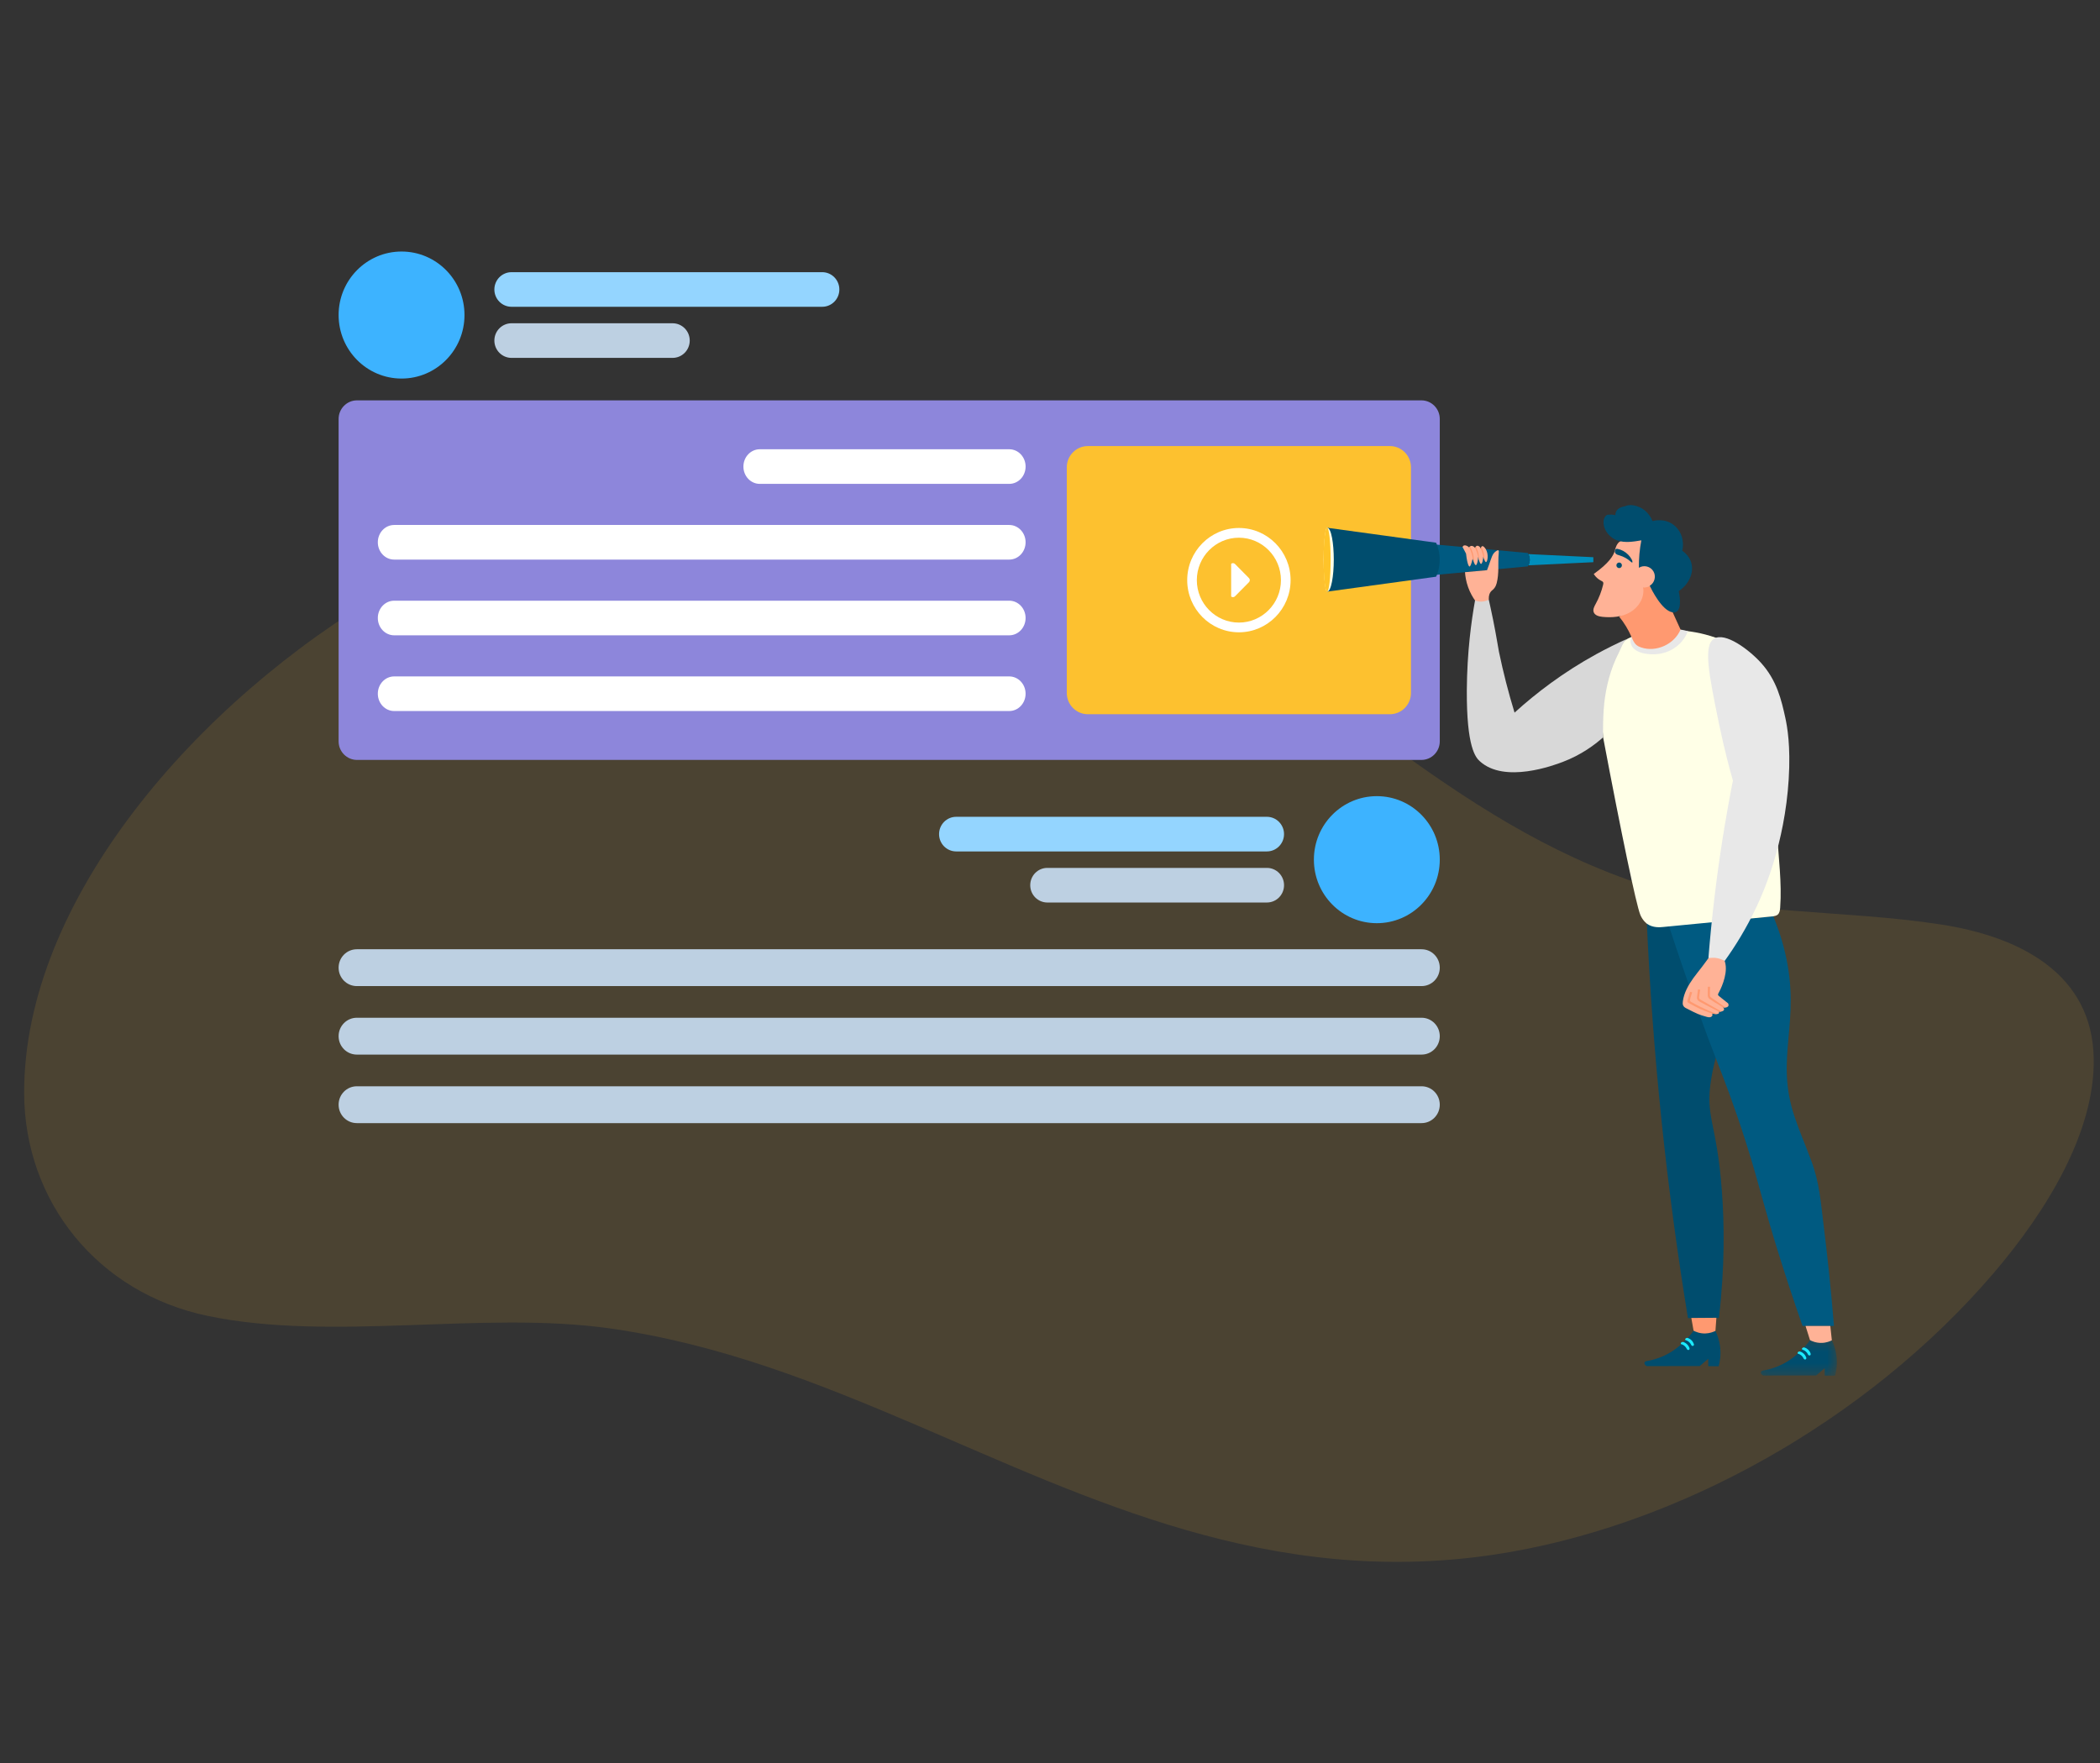
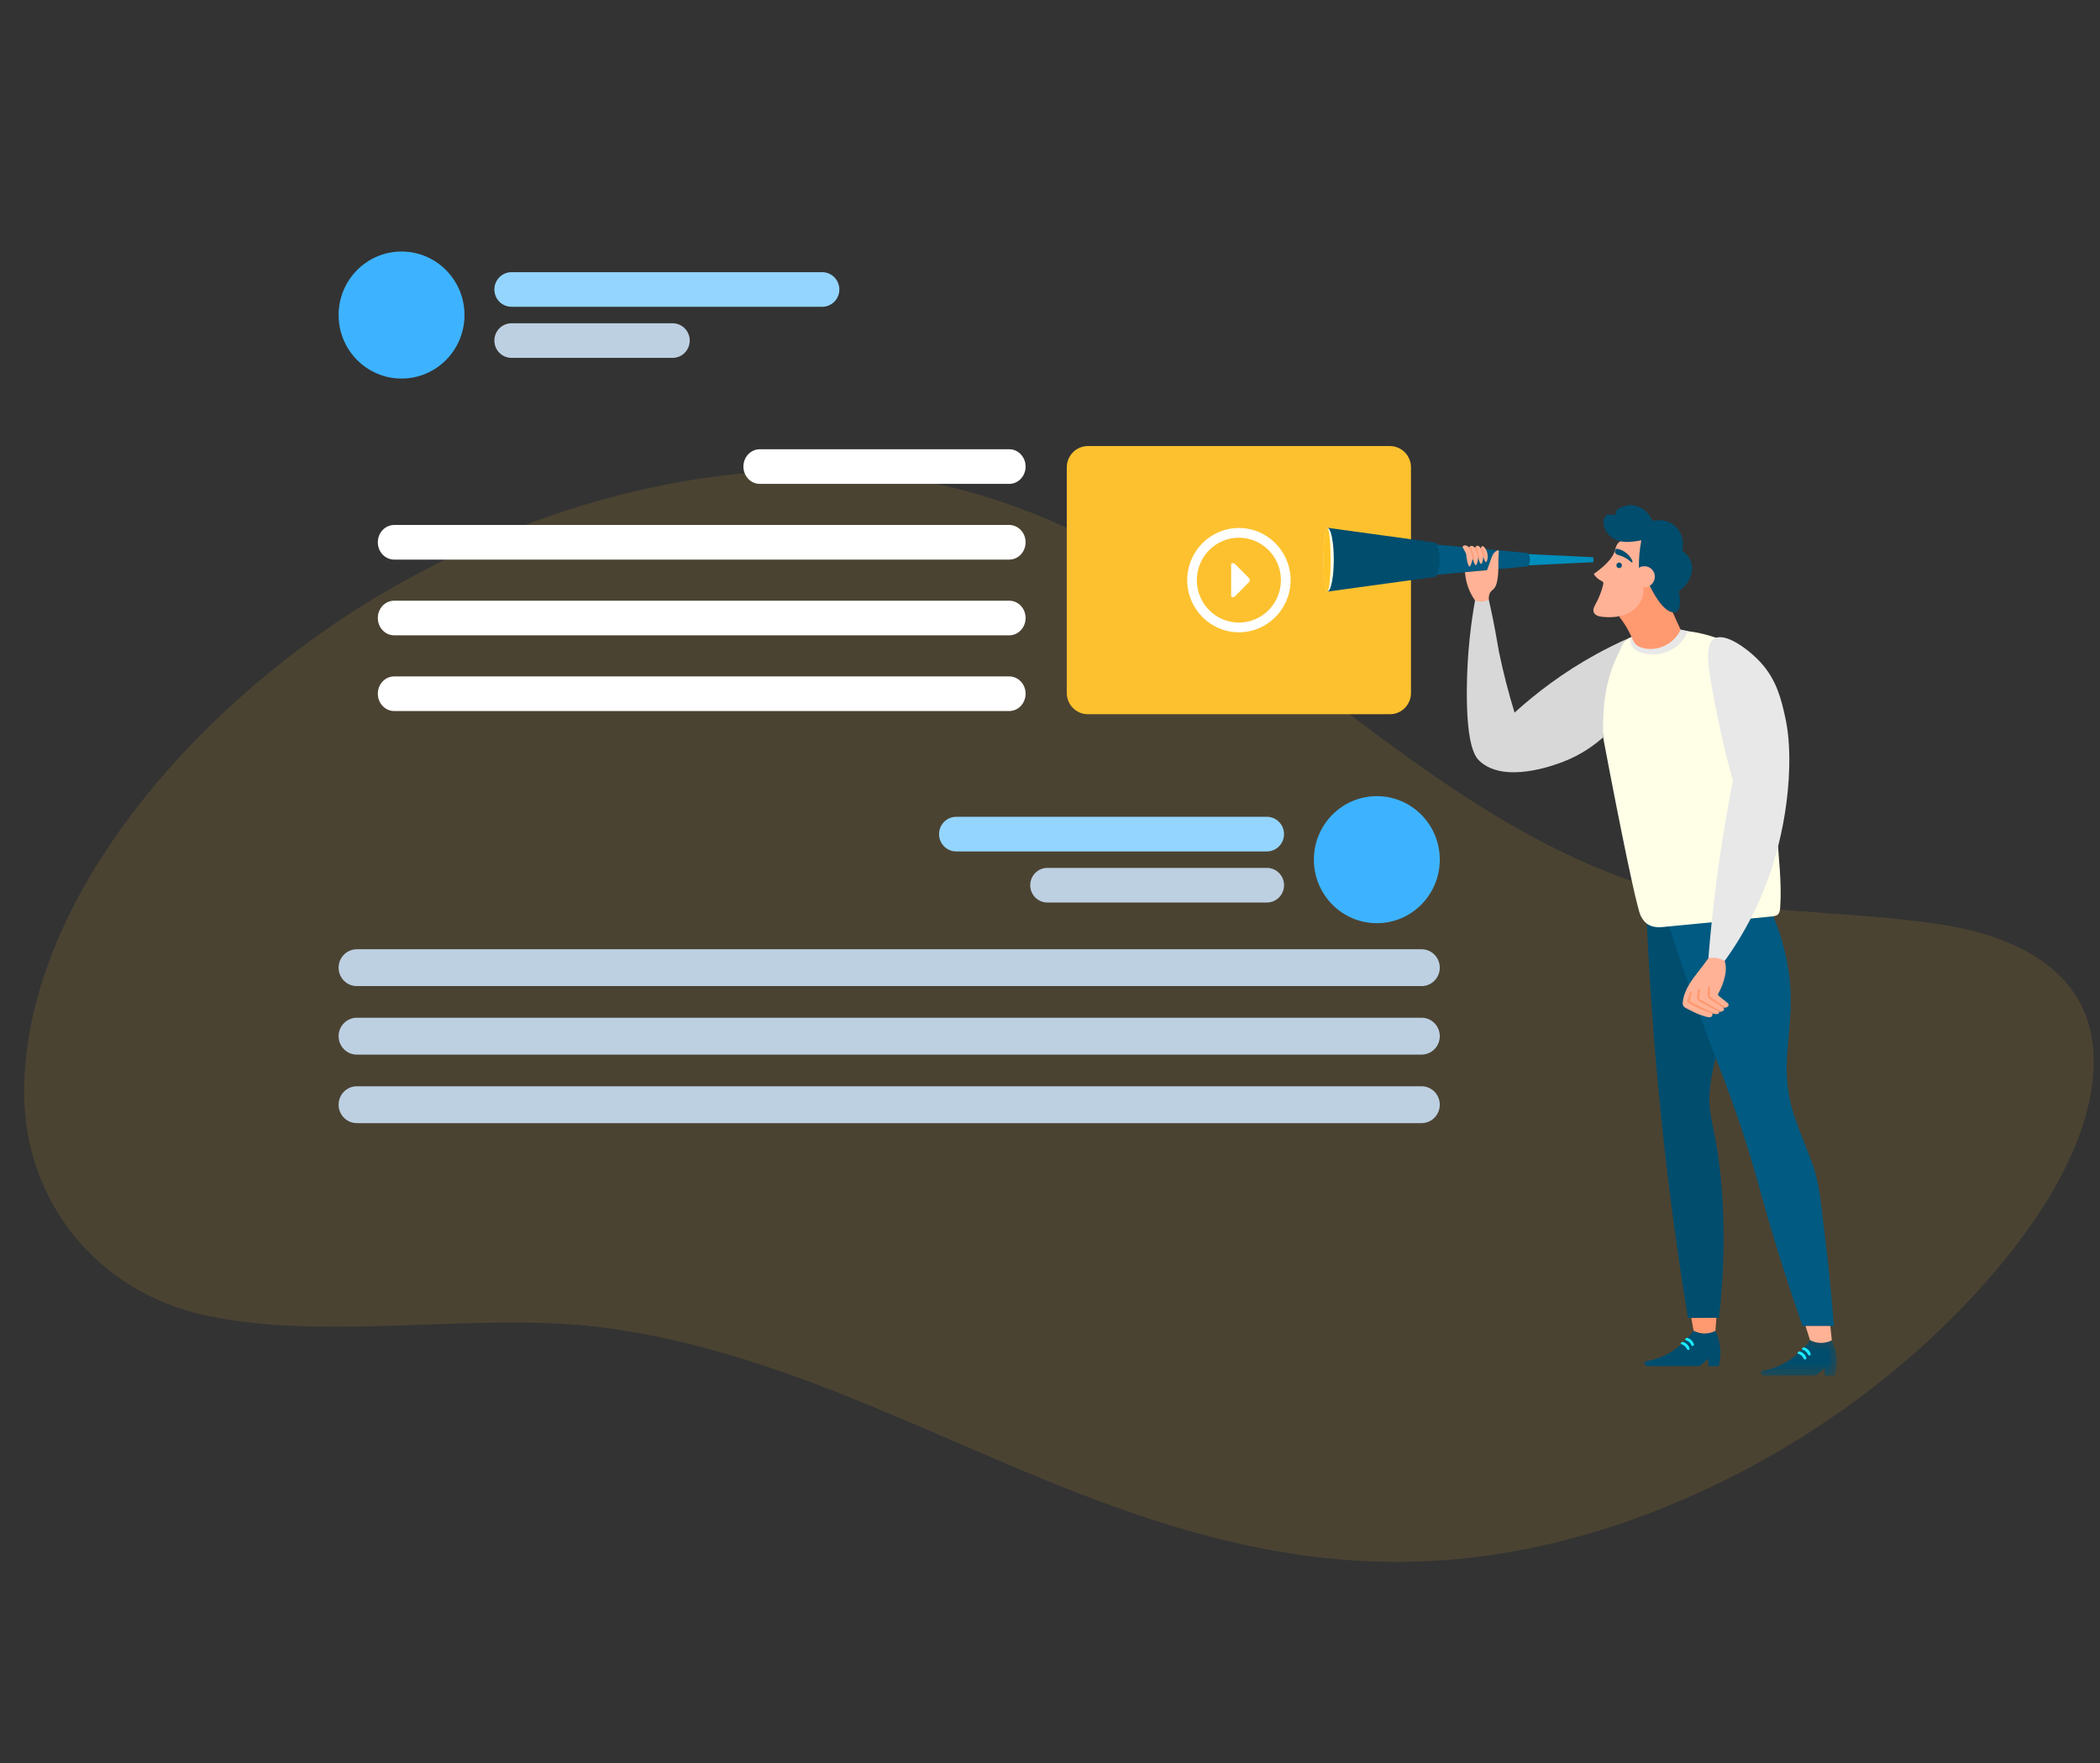
<svg xmlns="http://www.w3.org/2000/svg" width="181" height="152" viewBox="0 0 181 152" fill="none">
  <rect x="0" y="0" width="181" height="152" fill="#333333" stroke="none" />
  <mask id="mask0_224_16975" style="mask-type:alpha" maskUnits="userSpaceOnUse" x="0" y="0" width="181" height="152">
    <rect width="181" height="152" fill="#D9D9D9" />
  </mask>
  <g mask="url(#mask0_224_16975)">
    <g clip-path="url(#clip0_224_16975)">
      <path d="M2.082 94.245C2.114 103.594 8.438 111.459 17.899 113.428C28.64 115.671 41.62 112.964 52.539 114.503C62.051 115.848 70.531 119.235 78.798 122.758C93.84 129.184 109.429 136.879 128.728 134.014C144.497 131.664 160.895 122.508 171.81 109.765C176.495 104.286 180.567 97.518 180.458 91.246C180.347 84.01 174.225 80.748 167.253 79.684C158.754 78.37 149.813 78.92 141.817 76.341C133.374 73.624 126.29 68.905 119.584 64.004C107.326 55.033 95.59 44.324 78.808 41.323C64.578 38.787 47.849 42.521 33.376 50.91C16.954 60.439 2.024 77.647 2.082 94.245Z" fill="#FABC30" fill-opacity="0.12" />
    </g>
-     <path d="M122.51 65.504H30.772C29.897 65.504 29.185 64.789 29.185 63.905V36.112C29.185 35.228 29.897 34.51 30.772 34.51H122.51C123.385 34.51 124.095 35.228 124.095 36.112V63.905C124.095 64.789 123.385 65.504 122.51 65.504Z" fill="#8D86DB" />
    <path d="M86.985 45.252H33.975C33.196 45.252 32.565 45.919 32.565 46.741V46.748C32.565 47.569 33.196 48.236 33.975 48.236H86.985C87.764 48.236 88.396 47.569 88.396 46.748V46.741C88.396 45.919 87.764 45.252 86.985 45.252Z" fill="white" />
    <path d="M86.985 51.779H33.975C33.196 51.779 32.565 52.446 32.565 53.267V53.274C32.565 54.096 33.196 54.763 33.975 54.763H86.985C87.764 54.763 88.396 54.096 88.396 53.274V53.267C88.396 52.446 87.764 51.779 86.985 51.779Z" fill="white" />
    <path d="M86.985 58.306H33.975C33.196 58.306 32.565 58.973 32.565 59.794V59.799C32.565 60.623 33.196 61.29 33.975 61.29H86.985C87.764 61.29 88.396 60.623 88.396 59.799V59.794C88.396 58.973 87.764 58.306 86.985 58.306Z" fill="white" />
    <path d="M64.075 40.216V40.22C64.075 41.042 64.707 41.709 65.486 41.709H86.987C87.766 41.709 88.397 41.042 88.397 40.22V40.216C88.397 39.392 87.766 38.725 86.987 38.725H65.486C64.707 38.725 64.075 39.392 64.075 40.216Z" fill="white" />
    <path d="M91.946 59.73C91.946 60.743 92.762 61.565 93.766 61.565H119.796C120.8 61.565 121.613 60.743 121.613 59.73V40.285C121.613 39.272 120.8 38.45 119.796 38.45H93.766C92.762 38.45 91.946 39.272 91.946 40.285V59.73Z" fill="#FDC12F" />
    <path d="M106.782 46.349C104.783 46.349 103.156 47.99 103.156 50.008C103.156 52.024 104.783 53.665 106.782 53.665C108.778 53.665 110.405 52.024 110.405 50.008C110.405 47.99 108.778 46.349 106.782 46.349ZM106.782 54.503C104.325 54.503 102.326 52.487 102.326 50.008C102.326 47.527 104.325 45.511 106.782 45.511C109.238 45.511 111.237 47.527 111.237 50.008C111.237 52.487 109.238 54.503 106.782 54.503Z" fill="white" />
    <path d="M107.651 50.182L106.443 51.402C106.353 51.492 106.211 51.499 106.114 51.418V48.597C106.211 48.518 106.353 48.523 106.443 48.613L107.651 49.833C107.747 49.93 107.747 50.085 107.651 50.182Z" fill="white" />
    <path d="M70.866 23.461H44.088C43.272 23.461 42.61 24.13 42.61 24.954C42.61 25.778 43.272 26.444 44.088 26.444H70.866C71.682 26.444 72.344 25.778 72.344 24.954C72.344 24.13 71.682 23.461 70.866 23.461Z" fill="#94D5FF" />
    <path d="M59.449 29.356C59.449 30.18 58.787 30.849 57.971 30.849H44.088C43.272 30.849 42.61 30.18 42.61 29.356C42.61 28.532 43.272 27.865 44.088 27.865H57.971C58.787 27.865 59.449 28.532 59.449 29.356Z" fill="#BDD0E2" />
    <path d="M40.035 27.155C40.035 30.18 37.606 32.631 34.61 32.631C31.616 32.631 29.185 30.18 29.185 27.155C29.185 24.132 31.616 21.681 34.61 21.681C37.606 21.681 40.035 24.132 40.035 27.155Z" fill="#3DB3FF" />
    <path d="M82.415 70.407H109.191C110.009 70.407 110.671 71.076 110.671 71.9C110.671 72.724 110.009 73.392 109.191 73.392H82.415C81.599 73.392 80.938 72.724 80.938 71.9C80.938 71.076 81.599 70.407 82.415 70.407Z" fill="#94D5FF" />
    <path d="M109.194 74.811H90.272C89.456 74.811 88.797 75.478 88.797 76.302V76.306C88.797 77.128 89.456 77.795 90.272 77.795H109.194C110.01 77.795 110.672 77.128 110.672 76.306V76.302C110.672 75.478 110.01 74.811 109.194 74.811Z" fill="#BDD0E2" />
    <path d="M113.245 74.1C113.245 77.126 115.674 79.577 118.67 79.577C121.667 79.577 124.095 77.126 124.095 74.1C124.095 71.078 121.667 68.627 118.67 68.627C115.674 68.627 113.245 71.078 113.245 74.1Z" fill="#3DB3FF" />
    <path d="M122.526 81.824H30.756C29.888 81.824 29.185 82.535 29.185 83.41V83.416C29.185 84.291 29.888 85 30.756 85H122.526C123.392 85 124.095 84.291 124.095 83.416V83.41C124.095 82.535 123.392 81.824 122.526 81.824Z" fill="#BDD0E2" />
    <path d="M122.526 87.728H30.756C29.888 87.728 29.185 88.439 29.185 89.314V89.319C29.185 90.196 29.888 90.904 30.756 90.904H122.526C123.392 90.904 124.095 90.196 124.095 89.319V89.314C124.095 88.439 123.392 87.728 122.526 87.728Z" fill="#BDD0E2" />
    <path d="M122.526 93.635H30.756C29.888 93.635 29.185 94.343 29.185 95.221V95.225C29.185 96.1 29.888 96.811 30.756 96.811H122.526C123.392 96.811 124.095 96.1 124.095 95.225V95.221C124.095 94.343 123.392 93.635 122.526 93.635Z" fill="#BDD0E2" />
    <path d="M131.73 47.761C133.598 47.851 135.464 47.942 137.332 48.03C137.332 48.101 137.332 48.173 137.332 48.245V48.46C135.464 48.55 133.596 48.641 131.728 48.729C131.771 48.65 131.842 48.497 131.854 48.294C131.865 48.034 131.773 47.842 131.73 47.761Z" fill="#008EBC" />
    <path d="M123.782 46.94C126.416 47.183 129.049 47.426 131.682 47.669C131.733 47.747 131.868 47.977 131.854 48.294C131.843 48.553 131.735 48.74 131.682 48.821C129.049 49.064 126.416 49.307 123.782 49.55C123.782 49.115 123.782 48.68 123.785 48.245C123.782 47.81 123.782 47.375 123.782 46.94Z" fill="#005A81" />
    <path d="M114.384 45.491C117.518 45.921 120.65 46.352 123.782 46.782C123.91 47.078 124.106 47.627 124.087 48.335C124.074 48.949 123.906 49.428 123.782 49.71C120.65 50.141 117.518 50.571 114.384 50.999C114.386 50.083 114.386 49.164 114.386 48.245C114.386 47.328 114.386 46.41 114.384 45.491Z" fill="#004D6E" />
    <path d="M114.08 48.245C114.08 49.057 114.181 50.999 114.383 50.999C114.741 50.999 114.96 49.629 114.96 48.245C114.96 46.863 114.748 45.491 114.383 45.491C114.177 45.491 114.08 47.435 114.08 48.245Z" fill="#FFFFE7" />
    <path d="M114.08 48.245C114.08 49.768 114.215 50.999 114.383 50.999C114.551 50.999 114.688 49.768 114.688 48.245C114.688 46.724 114.551 45.491 114.383 45.491C114.215 45.491 114.08 46.724 114.08 48.245Z" fill="#FFC429" />
    <path d="M148.134 117.769C147.836 117.766 147.535 117.762 147.236 117.759C147.236 117.549 147.236 117.338 147.236 117.125C146.99 117.336 146.744 117.544 146.498 117.752C144.977 117.755 143.458 117.755 141.937 117.755C141.774 117.685 141.705 117.533 141.744 117.438C141.776 117.361 141.875 117.336 141.896 117.331C142.918 117.158 143.642 116.78 144.058 116.521C144.154 116.461 144.598 116.181 145.101 115.702C145.48 115.343 145.765 114.991 145.97 114.704C146.599 114.709 147.227 114.713 147.854 114.718C148.001 115.024 148.176 115.475 148.249 116.044C148.348 116.79 148.233 117.403 148.134 117.769Z" fill="#004D6E" />
    <mask id="mask1_224_16975" style="mask-type:luminance" maskUnits="userSpaceOnUse" x="151" y="115" width="8" height="4">
      <path d="M151.233 115.35H158.391V118.607H151.233V115.35Z" fill="white" />
    </mask>
    <g mask="url(#mask1_224_16975)">
      <path d="M158.168 118.583C157.869 118.581 157.571 118.577 157.27 118.574C157.27 118.361 157.27 118.151 157.27 117.94C157.026 118.148 156.778 118.359 156.532 118.567C155.013 118.567 153.492 118.567 151.973 118.57C151.808 118.498 151.739 118.347 151.78 118.252C151.812 118.174 151.909 118.151 151.93 118.146C152.952 117.97 153.678 117.593 154.094 117.336C154.188 117.276 154.634 116.993 155.137 116.517C155.516 116.156 155.801 115.804 156.006 115.517C156.633 115.521 157.261 115.526 157.888 115.531C158.035 115.836 158.21 116.287 158.285 116.857C158.384 117.602 158.267 118.215 158.168 118.583Z" fill="#004D6E" />
    </g>
    <path d="M147.485 93.022C146.948 96.375 147.963 96.623 148.411 102.68C148.614 105.411 148.682 109.126 148.152 113.607C147.265 113.612 146.375 113.616 145.486 113.621C144.604 108.237 143.823 102.523 143.2 96.507C142.591 90.612 142.187 84.974 141.945 79.623C144.379 79.59 146.81 79.56 149.243 79.528C149.392 80.252 149.572 81.329 149.618 82.641C149.774 87.238 148.094 89.221 147.485 93.022Z" fill="#004D6E" />
    <path d="M152.838 78.984C153.08 79.556 153.512 80.66 153.852 82.097C155.297 88.189 152.914 91.089 154.69 96.304C155.152 97.66 155.377 98.098 156.108 100.035C156.825 101.937 156.921 103.541 157.193 105.729C157.471 107.974 157.792 110.869 158.073 114.295C157.17 114.295 156.267 114.295 155.361 114.295C153.693 109.52 152.583 105.784 151.862 103.187C151.542 102.037 151.145 100.544 150.462 98.408C149.421 95.137 148.495 92.79 148.059 91.67C147.032 89.029 145.593 85.143 143.845 79.806C146.843 79.531 149.84 79.257 152.838 78.984Z" fill="#005A81" />
    <path d="M155.838 116.765C155.879 116.841 155.969 116.857 156.022 116.82C156.063 116.79 156.079 116.728 156.056 116.67C156.033 116.598 155.971 116.452 155.829 116.325C155.702 116.209 155.571 116.163 155.5 116.142C155.395 116.146 155.319 116.2 155.31 116.262C155.31 116.271 155.31 116.297 155.328 116.329C155.392 116.346 155.516 116.39 155.636 116.491C155.751 116.593 155.81 116.702 155.838 116.765Z" fill="#1CEAFF" />
    <path d="M155.462 117.114C155.501 117.188 155.593 117.207 155.643 117.167C155.685 117.137 155.701 117.075 155.68 117.019C155.655 116.947 155.593 116.799 155.45 116.672C155.324 116.558 155.193 116.51 155.122 116.491C155.019 116.496 154.943 116.549 154.934 116.609C154.931 116.621 154.931 116.644 154.95 116.676C155.016 116.695 155.138 116.737 155.26 116.841C155.375 116.94 155.432 117.052 155.462 117.114Z" fill="#1CEAFF" />
    <path d="M145.774 115.945C145.816 116.02 145.905 116.038 145.958 115.999C145.997 115.969 146.016 115.908 145.993 115.85C145.967 115.779 145.908 115.633 145.765 115.503C145.639 115.39 145.508 115.343 145.437 115.322C145.331 115.327 145.255 115.38 145.246 115.441C145.244 115.452 145.244 115.478 145.262 115.508C145.329 115.526 145.451 115.568 145.572 115.672C145.687 115.772 145.747 115.883 145.774 115.945Z" fill="#1CEAFF" />
    <path d="M145.396 116.293C145.437 116.369 145.527 116.385 145.579 116.348C145.621 116.318 145.637 116.256 145.614 116.198C145.591 116.126 145.529 115.98 145.386 115.853C145.26 115.737 145.129 115.69 145.058 115.67C144.952 115.674 144.877 115.727 144.87 115.788C144.867 115.802 144.865 115.825 144.883 115.857C144.95 115.873 145.074 115.915 145.194 116.019C145.308 116.119 145.368 116.23 145.396 116.293Z" fill="#1CEAFF" />
    <path d="M150.596 56.417C150.876 56.628 151.15 56.855 151.363 57.135C151.614 57.464 151.775 57.85 151.915 58.237C153.466 62.505 152.919 67.21 153.167 71.749C153.286 73.913 153.592 76.079 153.434 78.241C153.417 78.461 153.385 78.709 153.213 78.848C153.107 78.931 152.969 78.959 152.838 78.984C152.749 79 149.612 79.297 143.342 79.905C143.1 79.928 142.464 79.998 141.947 79.623C141.947 79.623 141.584 79.359 141.379 78.857C141.016 77.961 139.75 71.892 138.174 63.558C137.877 60.324 138.638 58.082 139.169 56.894C139.536 56.066 139.679 55.332 140.387 55.006C142.326 54.11 144.927 54.163 146.947 54.684C148.259 55.02 149.509 55.603 150.596 56.417Z" fill="#FFFFE7" />
    <path d="M130.54 61.428C132.385 59.751 134.715 57.964 137.591 56.385C138.495 55.89 139.379 55.455 140.232 55.073C139.963 55.196 139.641 56.043 139.51 56.3C138.818 57.644 138.435 59.137 138.269 60.639C138.189 61.378 138.175 62.257 138.171 62.44C138.161 62.905 138.168 63.292 138.173 63.558C137.458 64.194 136.296 65.072 134.685 65.68C133.966 65.953 129.673 67.574 127.539 65.611C127.185 65.287 126.399 64.41 126.426 59.487C126.447 56.212 126.815 53.541 127.134 51.758C127.527 51.735 127.922 51.712 128.318 51.687C128.407 52.085 128.54 52.68 128.688 53.409C128.975 54.823 129.129 55.864 129.193 56.17C129.561 57.943 130.011 59.7 130.54 61.428Z" fill="#D8D8D8" />
    <path d="M145.488 54.408C145.283 54.353 145.069 54.304 144.847 54.267C143.132 53.978 141.625 54.427 140.607 54.876C140.387 55.457 140.607 56.269 142.202 56.392C143.427 56.487 144.856 55.943 145.488 54.408Z" fill="#E8E8E8" />
    <path d="M149.361 67.284C149.043 66.173 148.591 64.477 148.159 62.377C147.272 58.052 146.798 55.638 147.736 55.054C148.692 54.459 150.739 55.989 151.773 57.126C153.15 58.64 153.545 60.352 153.876 61.866C154.039 62.614 154.347 64.282 154.17 67.164C153.823 72.765 152.01 76.862 151.406 78.146C150.505 80.063 149.519 81.625 148.648 82.833C148.182 82.755 147.715 82.674 147.249 82.593C147.38 80.947 147.545 79.26 147.75 77.531C148.175 73.913 148.729 70.492 149.361 67.284Z" fill="#E8E8E8" />
    <path d="M147.937 113.591C147.91 113.968 147.882 114.343 147.855 114.718C147.691 114.801 147.381 114.931 146.977 114.943C146.499 114.954 146.138 114.792 145.97 114.704C145.906 114.339 145.842 113.973 145.777 113.607C146.497 113.603 147.218 113.598 147.937 113.591Z" fill="#FF9970" />
    <path d="M144.847 54.267C144.316 55.538 142.738 56.253 141.444 55.806C141.306 55.76 141.171 55.7 141.058 55.607C140.833 55.425 140.725 55.142 140.608 54.876C140.337 54.258 139.983 53.679 139.558 53.156C140.433 52.601 141.136 51.77 141.541 50.807C141.938 49.86 142.676 49.428 143.158 50.529C143.705 51.782 144.284 53.022 144.847 54.267Z" fill="#FF9970" />
    <path d="M157.888 115.531C157.725 115.616 157.415 115.748 157.006 115.755C156.53 115.767 156.172 115.605 156.006 115.517C155.877 115.109 155.749 114.702 155.62 114.295C156.33 114.295 157.042 114.295 157.755 114.295C157.798 114.707 157.844 115.119 157.888 115.531Z" fill="#FFB296" />
    <path d="M141.554 46.465C142.073 46.808 141.368 48.717 141.338 48.796C141.728 48.562 142.22 48.622 142.519 48.928C142.859 49.279 142.808 49.807 142.599 50.147C142.399 50.474 142.022 50.666 141.62 50.643C141.77 51.474 141.257 52.325 140.536 52.756C139.817 53.186 138.937 53.256 138.102 53.17C137.806 53.138 137.454 53.045 137.358 52.758C137.278 52.522 137.415 52.272 137.535 52.052C137.82 51.536 138.034 50.981 138.174 50.404C138.192 50.33 138.208 50.249 138.171 50.184C138.137 50.122 138.07 50.092 138.008 50.062C137.744 49.932 137.519 49.726 137.365 49.474C138.672 48.55 139.077 47.889 139.189 47.444C139.226 47.301 139.329 46.803 139.706 46.627C139.846 46.56 139.971 46.56 140.083 46.565C140.975 46.595 141.312 46.305 141.554 46.465Z" fill="#FFB296" />
    <path d="M128.081 48.453C128.04 48.458 127.966 48.386 127.847 47.979C127.819 48.338 127.741 48.602 127.656 48.606C127.573 48.608 127.47 48.354 127.41 47.993C127.376 48.409 127.297 48.706 127.203 48.713C127.077 48.719 126.95 48.196 126.934 48.132C126.813 48.666 126.721 48.837 126.652 48.833C126.652 48.833 126.484 48.824 126.358 47.72C126.358 47.72 126.28 47.572 126.183 47.386L126.057 47.15C126.082 47.088 126.114 47.058 126.139 47.041C126.252 46.967 126.456 47.021 126.631 47.192C126.675 47.109 126.732 47.081 126.753 47.072C126.875 47.021 127.045 47.09 127.153 47.252C127.155 47.234 127.176 47.099 127.268 47.058C127.373 47.009 127.553 47.09 127.631 47.291C127.638 47.243 127.667 47.104 127.75 47.078C127.874 47.041 128.033 47.296 128.058 47.335C128.338 47.784 128.203 48.442 128.081 48.453Z" fill="#FFB296" />
    <path d="M128.507 50.983C128.603 50.872 128.702 50.835 128.819 50.668C128.918 50.532 128.966 50.393 129.003 50.256C129.207 49.481 129.122 48.456 129.152 48.016C129.161 47.872 129.171 47.727 129.182 47.583C129.184 47.534 129.187 47.481 129.155 47.447C129.102 47.384 128.932 47.518 128.897 47.546C128.626 47.752 128.557 48.064 128.327 48.717C128.261 48.898 128.206 49.048 128.167 49.148C127.535 49.206 126.9 49.263 126.269 49.321C126.292 49.652 126.356 50.103 126.537 50.613C126.717 51.11 126.946 51.495 127.135 51.758C127.245 51.805 127.445 51.87 127.695 51.86C127.99 51.851 128.208 51.749 128.318 51.687C128.302 51.307 128.406 51.101 128.507 50.983Z" fill="#FFB296" />
    <path d="M148.307 82.671C148.438 82.718 148.553 82.775 148.65 82.833C148.689 82.949 148.709 83.044 148.719 83.097C148.907 84.12 148.236 85.405 148.128 85.59C148.098 85.641 148.066 85.699 148.08 85.757C148.094 85.803 148.133 85.838 148.169 85.868C148.429 86.074 148.689 86.28 148.946 86.488C148.969 86.532 149.004 86.618 148.974 86.696C148.925 86.821 148.723 86.898 148.491 86.821C148.521 86.849 148.613 86.93 148.601 87.016C148.585 87.127 148.404 87.231 148.146 87.201C148.174 87.266 148.167 87.305 148.158 87.326C148.107 87.43 147.871 87.442 147.558 87.356C147.588 87.409 147.611 87.476 147.588 87.532C147.577 87.56 147.501 87.77 147.106 87.652C146.393 87.442 146.389 87.451 145.279 86.882C145.231 86.856 145.141 86.796 145.081 86.687C145.021 86.578 145.028 86.446 145.044 86.324C145.139 85.585 145.518 84.914 145.95 84.312C146.177 83.998 146.423 83.697 146.66 83.389C146.724 83.308 146.832 83.162 146.972 82.972C147.085 82.822 147.179 82.692 147.25 82.593C147.482 82.551 147.873 82.516 148.307 82.671Z" fill="#FFB296" />
    <path d="M127.025 48.44C127.037 48.257 127.03 47.986 126.942 47.676C126.876 47.435 126.779 47.245 126.699 47.108L126.664 47.15L126.632 47.192C126.703 47.326 126.779 47.495 126.841 47.699C126.889 47.859 126.919 48.005 126.935 48.132C126.965 48.236 126.995 48.338 127.025 48.44Z" fill="#FF9970" />
    <path d="M127.41 47.993C127.435 48.102 127.458 48.211 127.483 48.32C127.49 48.141 127.477 47.898 127.403 47.618C127.348 47.414 127.273 47.245 127.204 47.115C127.185 47.145 127.172 47.176 127.162 47.206C127.158 47.22 127.156 47.236 127.153 47.252C127.176 47.301 127.199 47.354 127.224 47.414C127.25 47.472 127.273 47.532 127.295 47.595C127.346 47.738 127.383 47.873 127.41 47.993Z" fill="#FF9970" />
    <path d="M127.846 47.979C127.872 48.053 127.897 48.13 127.92 48.206C127.931 48.058 127.931 47.838 127.862 47.583C127.812 47.403 127.739 47.257 127.677 47.15C127.668 47.166 127.661 47.18 127.654 47.196C127.642 47.227 127.635 47.259 127.631 47.291C127.672 47.384 127.716 47.493 127.752 47.611C127.796 47.743 127.826 47.868 127.846 47.979Z" fill="#FF9970" />
    <path d="M148.49 86.821C148.529 86.835 148.579 86.847 148.639 86.851C148.671 86.851 148.699 86.851 148.724 86.849C148.07 86.386 147.594 86.048 147.493 85.986C147.475 85.974 147.415 85.937 147.39 85.868C147.378 85.835 147.378 85.791 147.378 85.747L147.388 85.058L147.202 85.055L147.192 85.743C147.195 85.803 147.192 85.87 147.218 85.937C147.257 86.037 147.332 86.094 147.376 86.129C147.521 86.236 147.93 86.495 148.49 86.821Z" fill="#FF9970" />
-     <path d="M147.558 87.356C147.624 87.377 147.726 87.402 147.852 87.409C147.905 87.411 147.948 87.411 147.978 87.409C147.526 87.236 147.048 87.029 146.549 86.782C146.285 86.652 146.032 86.516 145.791 86.381C145.754 86.365 145.701 86.333 145.676 86.277C145.653 86.229 145.66 86.182 145.699 86.027C145.72 85.96 145.743 85.875 145.775 85.777L145.846 85.539L145.667 85.486L145.598 85.726C145.547 85.898 145.497 86.067 145.444 86.238C145.439 86.263 145.421 86.317 145.448 86.37C145.467 86.409 145.501 86.43 145.515 86.437C146.271 86.865 146.646 87.02 146.646 87.02C146.646 87.02 147.238 87.263 147.558 87.356Z" fill="#FF9970" />
+     <path d="M147.558 87.356C147.905 87.411 147.948 87.411 147.978 87.409C147.526 87.236 147.048 87.029 146.549 86.782C146.285 86.652 146.032 86.516 145.791 86.381C145.754 86.365 145.701 86.333 145.676 86.277C145.653 86.229 145.66 86.182 145.699 86.027C145.72 85.96 145.743 85.875 145.775 85.777L145.846 85.539L145.667 85.486L145.598 85.726C145.547 85.898 145.497 86.067 145.444 86.238C145.439 86.263 145.421 86.317 145.448 86.37C145.467 86.409 145.501 86.43 145.515 86.437C146.271 86.865 146.646 87.02 146.646 87.02C146.646 87.02 147.238 87.263 147.558 87.356Z" fill="#FF9970" />
    <path d="M148.146 87.201C148.19 87.205 148.245 87.208 148.305 87.201C148.327 87.198 148.348 87.196 148.369 87.192C147.411 86.645 146.719 86.249 146.583 86.18C146.56 86.168 146.489 86.131 146.457 86.055C146.439 86.013 146.446 85.958 146.455 85.898C146.482 85.701 146.51 85.504 146.537 85.307L146.354 85.28C146.326 85.476 146.299 85.675 146.273 85.872C146.259 85.953 146.253 86.039 146.285 86.124C146.331 86.245 146.434 86.305 146.48 86.333C146.678 86.451 147.298 86.777 148.146 87.201Z" fill="#FF9970" />
    <path d="M139.403 46.59C140.064 46.81 140.781 46.694 141.468 46.576C141.319 47.354 141.248 48.145 141.257 48.939C141.689 48.673 142.259 48.819 142.511 49.252C142.757 49.675 142.617 50.236 142.192 50.495C142.332 50.784 143.251 52.663 144.17 52.782C144.237 52.791 144.363 52.805 144.488 52.737C145.018 52.446 144.713 51.055 144.692 50.953C145.584 50.353 146.011 49.363 145.777 48.527C145.618 47.953 145.193 47.613 144.995 47.474C145.198 46.618 144.899 45.734 144.242 45.236C143.46 44.646 142.546 44.882 142.431 44.914C142.362 44.743 142.047 44.016 141.271 43.702C141.096 43.63 140.535 43.403 140.039 43.644C139.097 43.803 139.242 44.468 139.232 44.458L139.239 44.442C139.23 44.347 138.587 44.331 138.486 44.398C138.238 44.567 138.185 44.894 138.215 45.169C138.279 45.806 138.821 46.396 139.403 46.59Z" fill="#004D6E" />
    <path d="M139.417 47.312C139.378 47.305 139.338 47.298 139.304 47.312C139.27 47.324 139.244 47.349 139.226 47.379C139.169 47.472 139.171 47.597 139.233 47.687C139.313 47.805 139.465 47.84 139.6 47.879C139.952 47.983 140.278 48.166 140.551 48.414C140.767 48.611 140.714 48.367 140.641 48.233C140.558 48.076 140.452 47.932 140.328 47.807C140.08 47.557 139.761 47.377 139.417 47.312Z" fill="#004D6E" />
    <path d="M139.318 48.729C139.318 48.861 139.426 48.97 139.557 48.97C139.688 48.97 139.794 48.861 139.794 48.729C139.794 48.597 139.688 48.488 139.557 48.488C139.426 48.488 139.318 48.597 139.318 48.729Z" fill="#004D6E" />
  </g>
  <defs>
    <clipPath id="clip0_224_16975">
      <rect width="170.427" height="92.314" fill="white" transform="matrix(-0.953 -0.293 0.504 -0.866 147.97 154.371)" />
    </clipPath>
  </defs>
</svg>